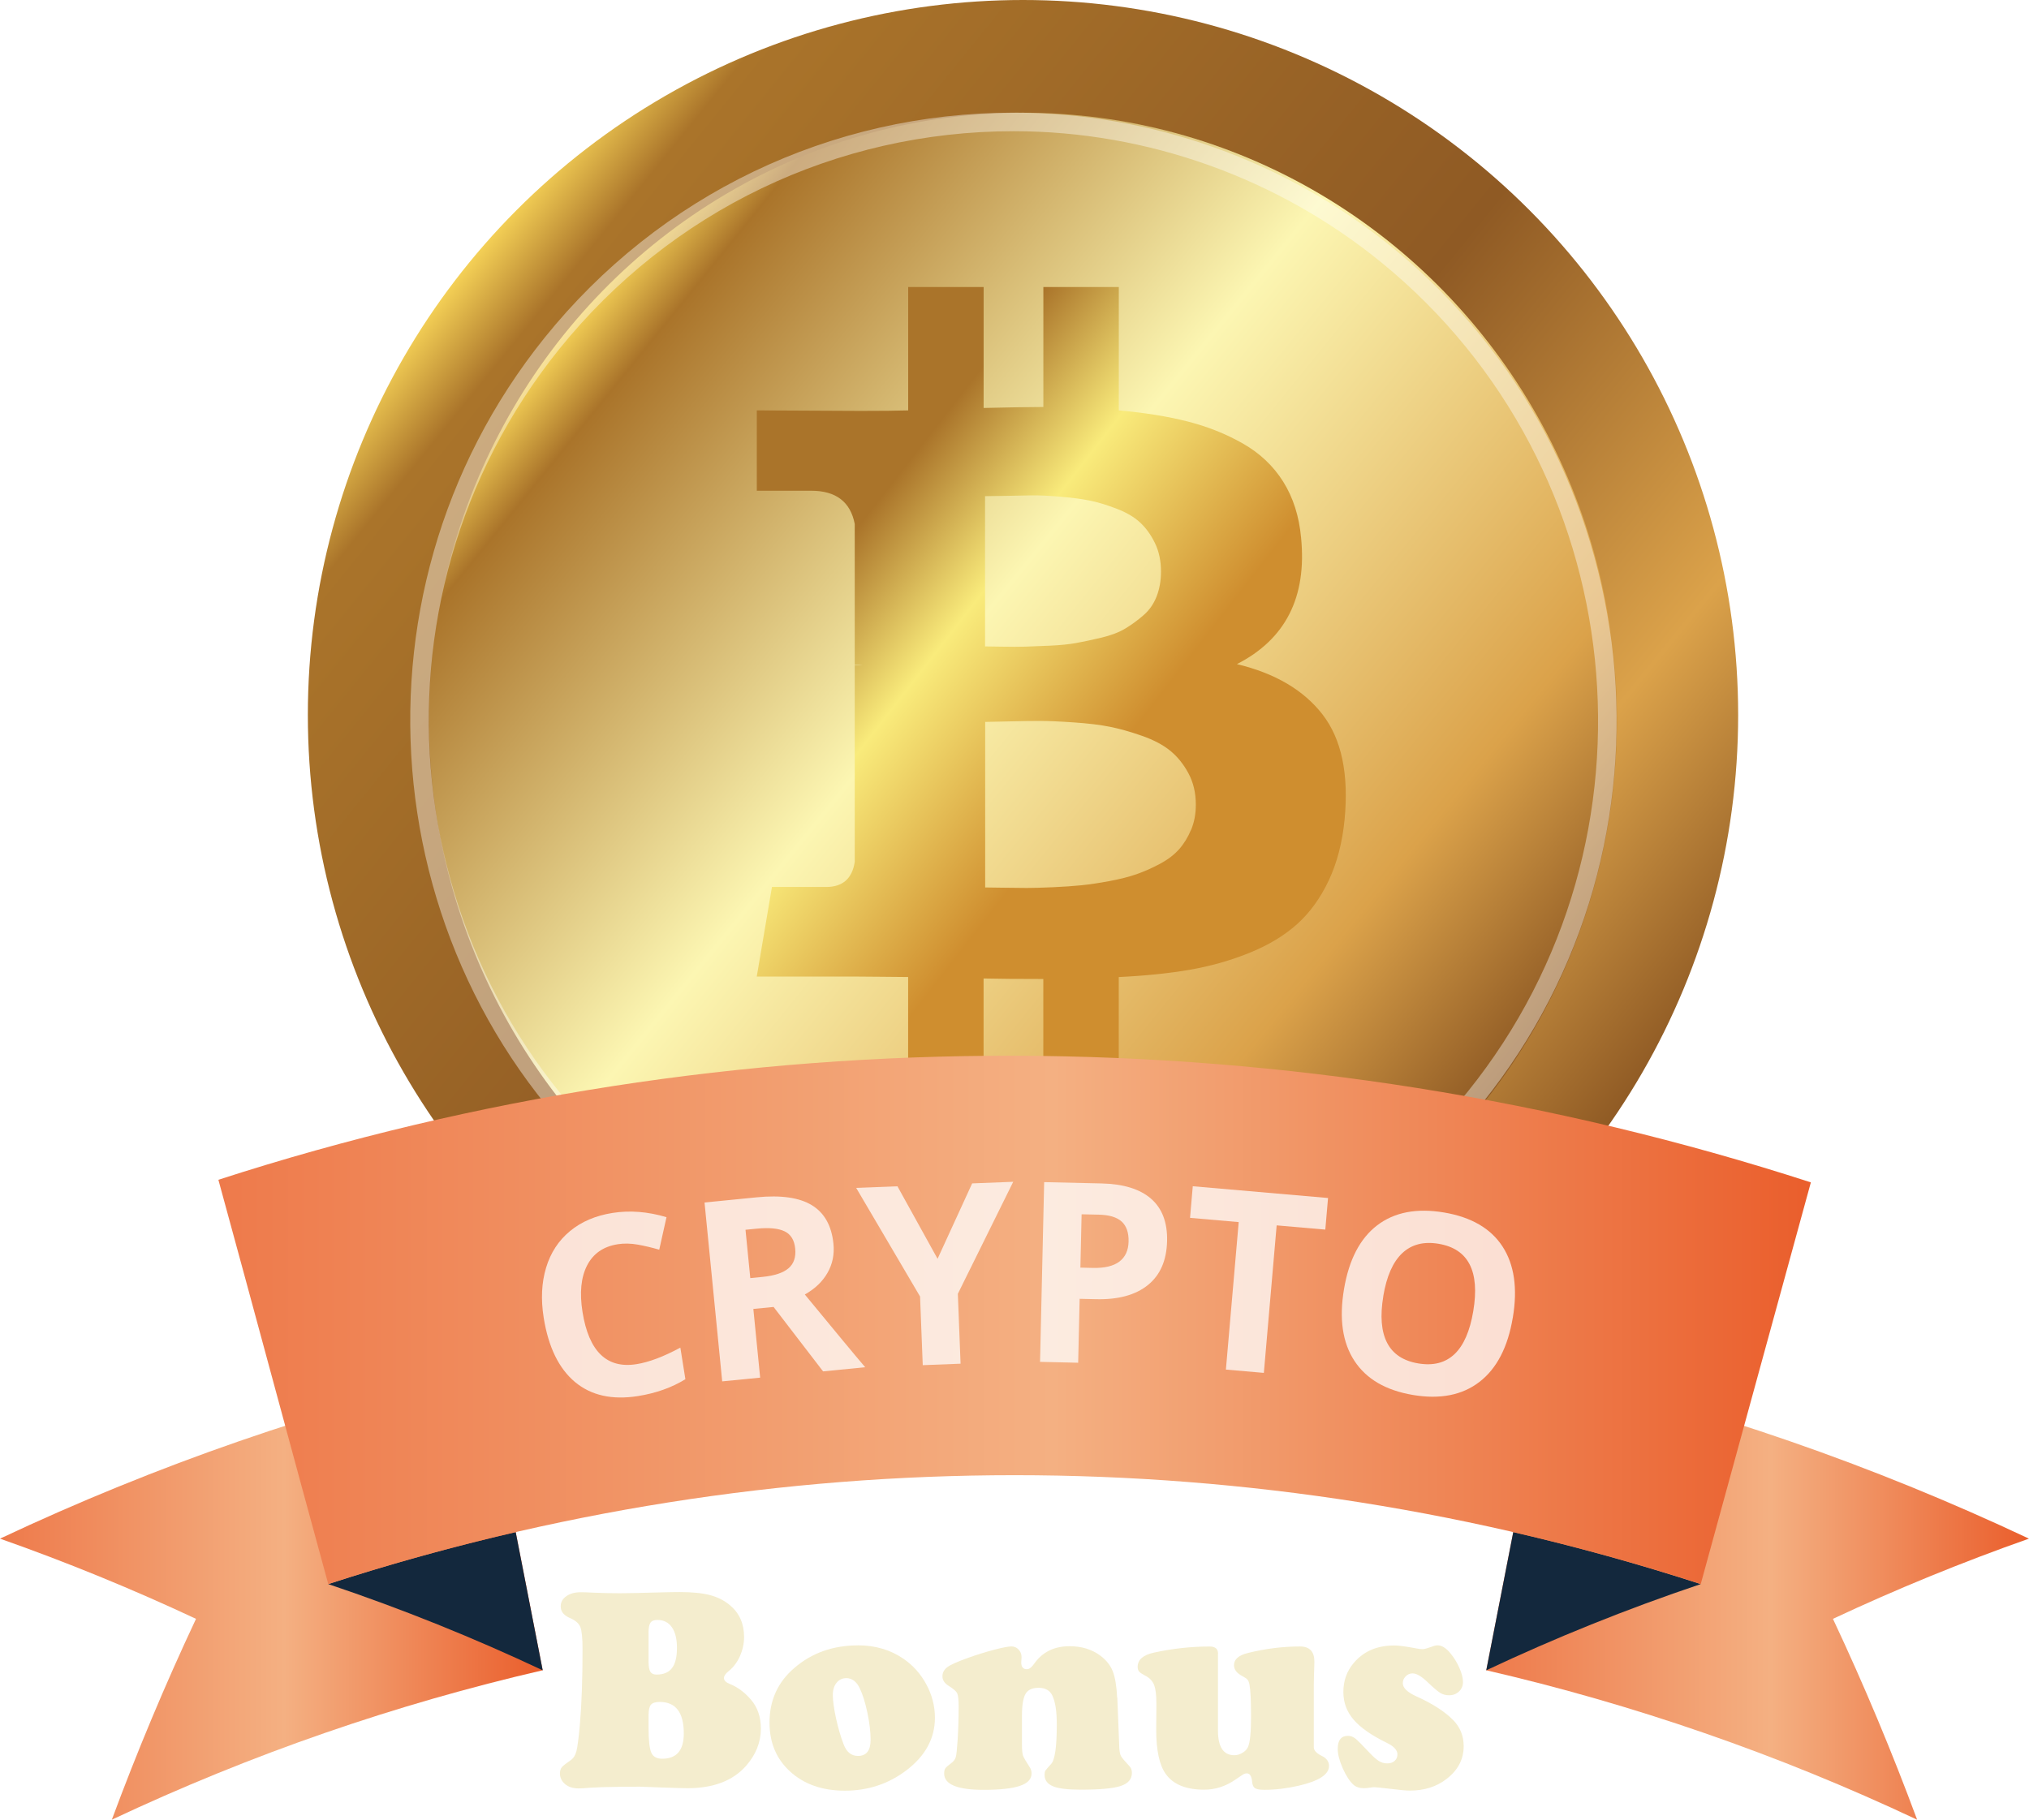
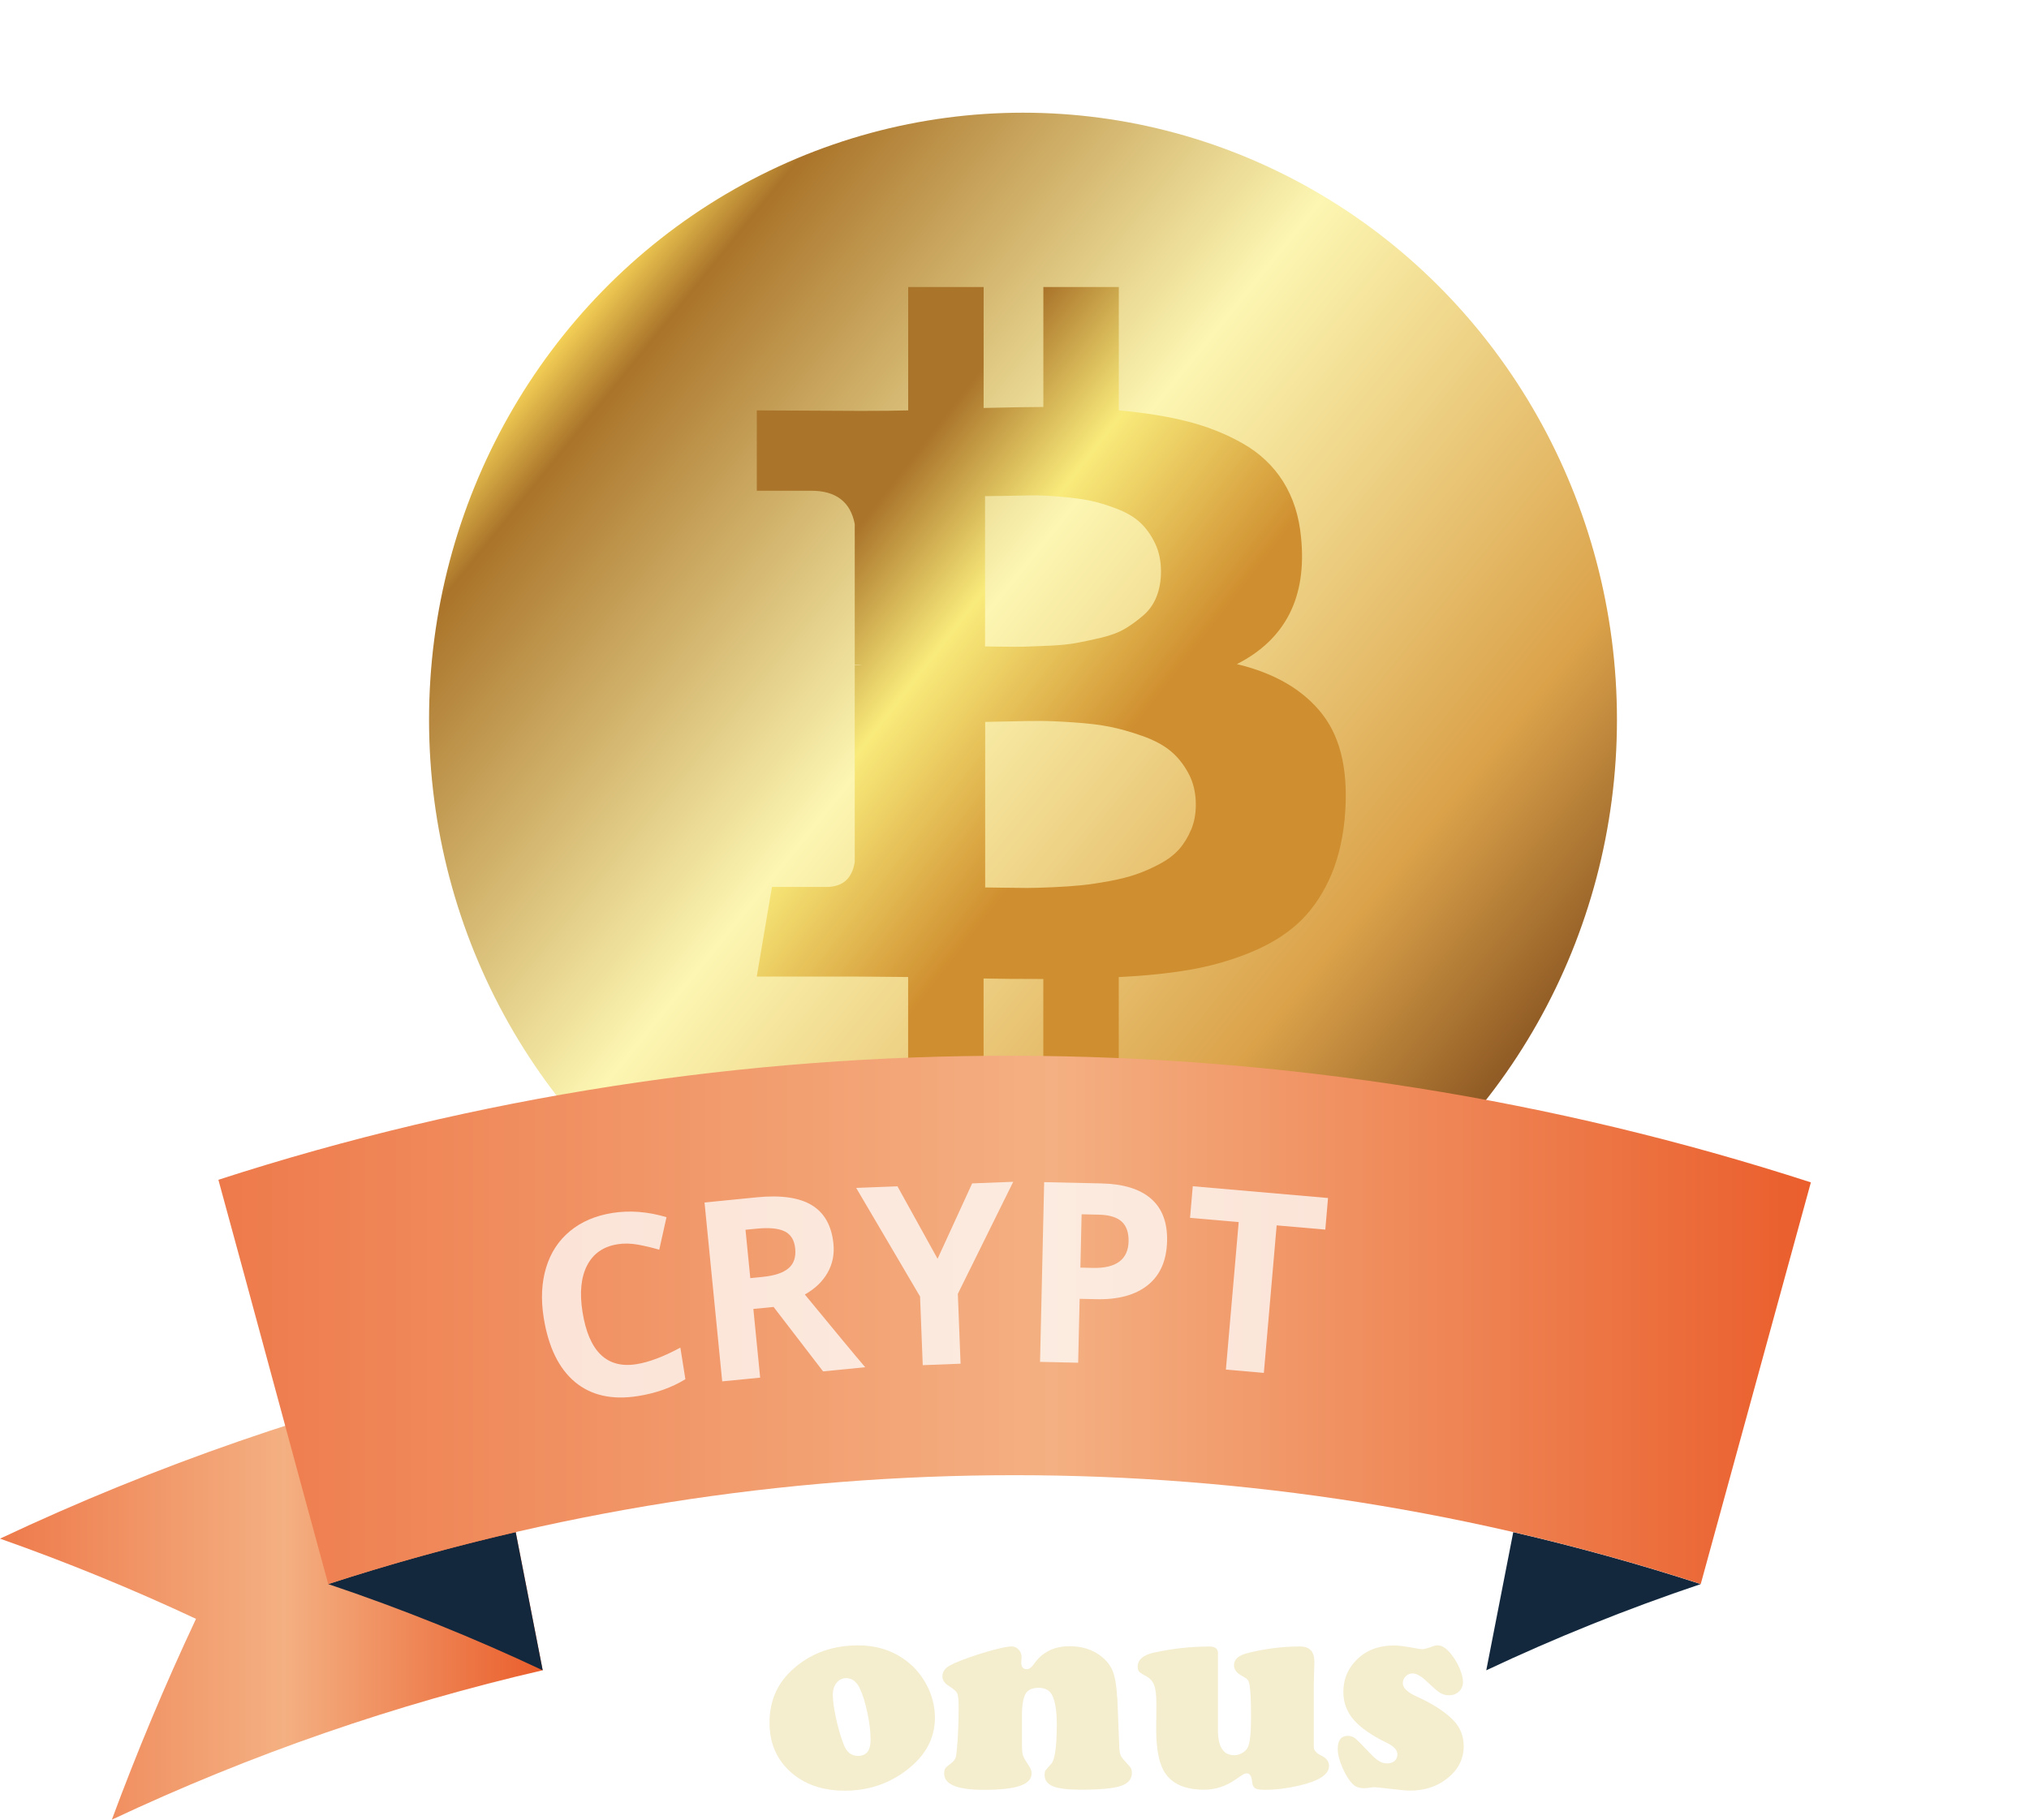
<svg xmlns="http://www.w3.org/2000/svg" xmlns:xlink="http://www.w3.org/1999/xlink" id="Layer_2" viewBox="0 0 48.331 43.355">
  <defs>
    <style>.cls-1{fill:url(#linear-gradient);}.cls-1,.cls-2,.cls-3,.cls-4,.cls-5,.cls-6,.cls-7,.cls-8,.cls-9{stroke-width:0px;}.cls-2{fill:url(#linear-gradient-6);}.cls-3{fill:url(#linear-gradient-5);}.cls-4{fill:#f4edce;}.cls-10{opacity:.4;}.cls-11{filter:url(#drop-shadow-1);opacity:.75;}.cls-5{fill:#fff;}.cls-6{fill:url(#linear-gradient-2);}.cls-7{fill:#13283d;}.cls-8{fill:url(#linear-gradient-3);}.cls-9{fill:url(#linear-gradient-4);}</style>
    <linearGradient id="linear-gradient" x1="11.133" y1="6.309" x2="37.604" y2="27.761" gradientUnits="userSpaceOnUse">
      <stop offset="0" stop-color="#f4d056" />
      <stop offset=".06" stop-color="#aa742a" />
      <stop offset=".53" stop-color="#8f5a24" />
      <stop offset=".82" stop-color="#dba24a" />
      <stop offset="1" stop-color="#8f5a24" />
    </linearGradient>
    <linearGradient id="linear-gradient-2" x1="13.279" y1="8.161" x2="35.458" y2="26.135" gradientUnits="userSpaceOnUse">
      <stop offset="0" stop-color="#f4d056" />
      <stop offset=".06" stop-color="#aa742a" />
      <stop offset=".42" stop-color="#fcf6b2" />
      <stop offset=".82" stop-color="#dba24a" />
      <stop offset="1" stop-color="#8f5a24" />
    </linearGradient>
    <linearGradient id="linear-gradient-3" x1="17.002" y1="10.994" x2="30.095" y2="21.177" gradientUnits="userSpaceOnUse">
      <stop offset=".221" stop-color="#aa742a" />
      <stop offset=".42" stop-color="#f9eb7b" />
      <stop offset=".713" stop-color="#cf8e2f" />
    </linearGradient>
    <linearGradient id="linear-gradient-4" x1="0" y1="38.006" x2="12.927" y2="38.006" gradientUnits="userSpaceOnUse">
      <stop offset="0" stop-color="#ee7a4b" />
      <stop offset=".524" stop-color="#f4b082" />
      <stop offset="1" stop-color="#ea5e2c" />
    </linearGradient>
    <linearGradient id="linear-gradient-5" x1="35.404" x2="48.331" xlink:href="#linear-gradient-4" />
    <linearGradient id="linear-gradient-6" x1="5.202" y1="31.447" x2="43.135" y2="31.447" xlink:href="#linear-gradient-4" />
    <filter id="drop-shadow-1" filterUnits="userSpaceOnUse">
      <feOffset dx=".372" dy=".372" />
      <feGaussianBlur result="blur" stdDeviation="0" />
      <feFlood flood-color="#000" flood-opacity=".4" />
      <feComposite in2="blur" operator="in" />
      <feComposite in="SourceGraphic" />
    </filter>
  </defs>
  <g id="_ÎÓÈ_1">
-     <path class="cls-4" d="m15.215,42.569l-.452.003c-.318.004-.551.011-.697.021-.131.011-.225.017-.281.017-.137,0-.247-.035-.328-.105-.079-.07-.119-.154-.119-.25,0-.063.015-.113.044-.149.03-.036.101-.092.213-.169.065-.046.11-.116.135-.212.025-.096.052-.301.081-.617.044-.491.065-1.097.065-1.816,0-.264-.018-.439-.052-.526s-.117-.159-.246-.215c-.149-.063-.222-.156-.222-.278,0-.099.044-.18.134-.243.089-.063.203-.094.343-.094.076,0,.175.003.293.01.199.009.413.014.643.014.169,0,.502-.007.998-.021.156-.004.296-.007.423-.007.3,0,.541.024.725.073.183.048.343.13.478.245.221.187.331.438.331.751,0,.155-.033.307-.097.455-.066.147-.154.265-.263.353-.08.063-.119.12-.119.172,0,.057.047.104.142.142.185.074.352.199.503.375.156.183.234.411.234.687,0,.325-.119.621-.354.889-.313.354-.778.531-1.391.531-.084,0-.288-.006-.616-.017-.297-.011-.479-.018-.548-.02Zm.234-3.669v.697c0,.111.015.188.042.233.029.046.077.068.147.068.167,0,.29-.051.368-.154.08-.102.119-.263.119-.482,0-.212-.04-.376-.121-.492s-.196-.174-.346-.174c-.079,0-.134.022-.164.066-.03.044-.046.123-.046.238Zm0,1.948v.322c0,.295.022.491.065.588.042.097.13.145.26.145.343,0,.514-.2.514-.602,0-.501-.191-.751-.574-.751-.1,0-.169.022-.207.064-.037.043-.057.121-.057.234Z" />
    <path class="cls-4" d="m20.437,39.201c.412,0,.774.107,1.085.321.224.154.403.353.538.599.14.257.21.526.21.805,0,.489-.225.905-.673,1.248-.428.327-.919.49-1.472.49-.538,0-.975-.153-1.308-.46-.325-.297-.487-.685-.487-1.163,0-.532.199-.968.596-1.305.414-.356.919-.534,1.512-.534Zm-.271.781c-.1,0-.178.037-.238.11-.06.074-.09.171-.09.293,0,.136.026.32.076.553.051.233.111.44.181.621.07.185.183.277.342.277.2,0,.301-.127.301-.382,0-.19-.026-.405-.076-.646-.051-.241-.112-.438-.185-.589-.074-.153-.178-.232-.311-.237Z" />
    <path class="cls-4" d="m26.615,40.452l.047,1.19c.004.09.018.157.041.2.024.042.094.125.208.247.034.036.051.087.051.152,0,.149-.09.253-.267.311-.178.059-.497.088-.954.088-.311,0-.531-.027-.659-.081-.134-.056-.2-.147-.2-.273,0-.046.006-.079.02-.1.014-.022.059-.074.135-.157.091-.095.136-.411.136-.947,0-.311-.036-.541-.109-.69-.059-.12-.167-.179-.325-.179-.151,0-.255.048-.311.145-.056.097-.085.273-.085.527v.669c0,.133.009.225.025.274.018.05.074.145.167.288.025.041.037.087.037.139,0,.133-.092.231-.277.294s-.473.095-.865.095c-.627,0-.94-.13-.94-.389,0-.054.009-.096.029-.124.019-.028.065-.068.136-.12.059-.043.096-.092.112-.147.015-.055.03-.191.044-.408.016-.257.024-.526.024-.808,0-.155-.013-.257-.035-.306-.024-.048-.092-.107-.205-.177-.097-.061-.146-.136-.146-.224,0-.09.04-.164.119-.222s.241-.13.487-.218c.216-.077.424-.142.625-.195.201-.052.338-.079.413-.079.067,0,.124.025.17.074.046.05.07.109.07.176,0,.007-.001.035-.004.084-.003.018-.003.034-.003.047,0,.109.045.162.135.162.054,0,.111-.042.172-.129.194-.279.476-.419.845-.419.285,0,.528.074.73.223.142.106.242.231.298.374s.091.353.105.63Z" />
    <path class="cls-4" d="m29.012,39.397v1.833c0,.393.13.589.39.589.065,0,.13-.019.192-.056.064-.037.107-.083.132-.137.05-.108.074-.35.074-.724,0-.37-.011-.622-.036-.758-.01-.056-.025-.097-.047-.124-.022-.026-.066-.056-.129-.089-.129-.067-.194-.154-.194-.257,0-.14.111-.237.332-.291.419-.104.833-.155,1.241-.155.227,0,.342.12.342.362,0,.025-.001.075-.004.152-.005.108-.007.24-.01.395v1.492c0,.076.065.146.196.209.11.054.166.134.166.237,0,.203-.241.359-.72.47-.282.065-.555.098-.819.098-.109,0-.182-.013-.221-.037-.04-.025-.062-.073-.07-.145-.011-.14-.054-.21-.129-.21-.026,0-.051.006-.074.019s-.092.058-.207.137c-.227.155-.472.233-.733.233-.433,0-.739-.125-.916-.375-.151-.21-.227-.562-.227-1.059,0-.185.001-.343.004-.473v-.155c0-.194-.018-.336-.052-.428-.035-.091-.099-.163-.191-.215-.089-.045-.144-.081-.167-.108s-.036-.064-.036-.112c0-.171.13-.285.39-.341.442-.097.884-.145,1.326-.145.132,0,.199.056.199.169Z" />
    <path class="cls-4" d="m33.206,39.204c.114,0,.297.025.552.074.051.009.095.014.129.014.039,0,.112-.02.224-.06.051-.021.095-.031.131-.031.104,0,.208.066.315.199.086.106.156.222.21.348.055.127.081.236.081.328,0,.09-.031.165-.095.225-.062.06-.141.09-.236.09-.08,0-.15-.019-.212-.057-.061-.039-.161-.123-.298-.254-.145-.14-.265-.21-.358-.21-.064,0-.119.023-.165.069-.046.047-.069.101-.069.164,0,.111.106.214.317.311.381.171.673.358.876.561.171.171.257.381.257.629,0,.313-.137.575-.413.784-.236.183-.526.274-.869.274-.087,0-.248-.014-.481-.044-.218-.025-.341-.037-.368-.037-.029,0-.062.004-.101.011-.065.009-.112.013-.142.013-.106,0-.19-.027-.25-.081-.092-.083-.178-.215-.257-.394s-.119-.333-.119-.461c0-.208.081-.311.243-.311.064,0,.121.021.175.062.052.042.164.153.332.333.092.099.17.167.231.205.06.037.126.056.196.056.074,0,.134-.019.178-.059.045-.039.067-.092.067-.157,0-.101-.086-.194-.26-.277-.363-.178-.625-.362-.786-.551s-.242-.408-.242-.656c0-.268.082-.499.247-.693.235-.278.554-.416.96-.416Z" />
-     <circle class="cls-1" cx="24.368" cy="17.035" r="17.035" />
    <ellipse class="cls-6" cx="24.368" cy="17.148" rx="14.148" ry="14.463" />
    <g class="cls-10">
-       <path class="cls-5" d="m24.131,31.648c-3.28,0-6.49-1.148-9.043-3.232-6.156-5.026-7.104-14.164-2.117-20.368,2.742-3.409,6.816-5.364,11.176-5.364,3.28,0,6.49,1.148,9.044,3.232,6.157,5.027,7.106,14.164,2.117,20.366-2.742,3.41-6.816,5.366-11.177,5.366Zm.016-28.522c-4.225,0-8.173,1.894-10.831,5.198-4.836,6.017-3.917,14.877,2.052,19.75,2.474,2.019,5.585,3.132,8.763,3.132,4.226,0,8.174-1.895,10.833-5.2,4.837-6.014,3.916-14.873-2.053-19.748-2.473-2.019-5.587-3.132-8.764-3.132Z" />
-     </g>
+       </g>
    <path class="cls-8" d="m31.505,17.025c-.451-.583-1.132-.984-2.042-1.202,1.159-.591,1.669-1.595,1.529-3.011-.047-.513-.189-.958-.426-1.336-.237-.377-.558-.68-.963-.91-.404-.23-.844-.405-1.319-.525-.474-.121-1.019-.208-1.634-.263v-2.94h-1.797v2.859c-.311,0-.786.008-1.423.023v-2.882h-1.797v2.94c-.257.008-.634.012-1.132.012l-2.474-.012v1.914h1.295c.591,0,.937.265,1.038.793v3.349c.078,0,.14.004.187.012h-.187v4.691c-.062.397-.288.595-.677.595h-1.295l-.362,2.135h2.334c.148,0,.362.002.642.005.28.004.49.006.63.006v2.975h1.797v-2.94c.327.008.801.012,1.423.012v2.929h1.797v-2.975c.638-.031,1.204-.089,1.698-.175.494-.086.967-.22,1.418-.403.451-.183.828-.41,1.132-.683.303-.272.554-.618.753-1.038.198-.42.325-.906.379-1.459.102-1.081-.074-1.913-.525-2.497Zm-8.04-5.204c.054,0,.208-.002.461-.006.253-.004.463-.008.63-.012.167-.004.393.006.677.029.284.023.523.054.718.093s.408.103.642.193c.234.089.42.198.56.327.14.128.259.292.356.49.097.198.146.426.146.682,0,.218-.035.416-.105.595-.07.179-.175.329-.315.449-.14.121-.284.226-.432.315-.148.089-.337.161-.566.216-.229.054-.43.097-.601.128-.171.031-.385.053-.642.064-.257.012-.451.019-.584.023-.132.004-.313.004-.543,0-.23-.004-.364-.006-.403-.006v-3.582h-0Zm4.907,7.946c-.074.179-.169.335-.286.467-.117.132-.271.249-.461.35-.19.101-.375.183-.554.245-.179.062-.395.117-.647.164-.253.047-.475.08-.665.099-.191.019-.418.035-.682.047-.264.011-.471.017-.618.017-.148,0-.335-.002-.56-.006-.226-.004-.369-.006-.432-.006v-3.944c.062,0,.247-.004.554-.012.307-.008.558-.011.753-.011s.463.011.805.035c.342.023.63.058.864.105.233.047.488.119.764.216.276.097.5.216.671.356.171.14.315.319.432.537.117.218.175.467.175.747,0,.218-.037.416-.111.595Z" />
    <path class="cls-9" d="m2.664,43.355c3.33-1.568,6.769-2.753,10.263-3.56-.465-2.379-.928-4.759-1.393-7.138-3.927.906-7.792,2.239-11.534,4.002,1.611.568,3.167,1.207,4.669,1.911-.744,1.583-1.411,3.181-2.005,4.785Z" />
    <path class="cls-7" d="m12.284,36.504c.215,1.097.428,2.195.643,3.292-1.633-.77-3.338-1.459-5.108-2.054,1.476-.48,2.965-.891,4.465-1.238Z" />
-     <path class="cls-3" d="m45.666,43.355c-3.33-1.568-6.769-2.753-10.263-3.56.465-2.379.928-4.759,1.393-7.138,3.927.906,7.792,2.239,11.534,4.002-1.611.568-3.167,1.207-4.669,1.911.744,1.583,1.411,3.181,2.005,4.785Z" />
    <path class="cls-7" d="m36.046,36.504c-.215,1.097-.428,2.195-.643,3.292,1.633-.77,3.338-1.459,5.108-2.054-1.476-.48-2.965-.891-4.465-1.238Z" />
    <path class="cls-2" d="m5.202,28.109c.827,3.019,1.79,6.612,2.617,9.631,10.663-3.457,22.03-3.457,32.693,0,.827-3.019,1.794-6.551,2.623-9.569-12.283-3.982-25.65-4.043-37.933-.062Z" />
    <g class="cls-11">
      <path class="cls-5" d="m14.336,29.274c-.337.054-.579.222-.724.505-.145.283-.181.651-.109,1.105.15.943.579,1.359,1.287,1.246.297-.047.645-.179,1.044-.394l.12.752c-.324.2-.701.334-1.129.402-.615.098-1.116-.014-1.501-.335-.385-.322-.633-.832-.745-1.53-.07-.44-.051-.838.057-1.194.107-.356.297-.646.569-.871.272-.225.609-.369,1.013-.433.411-.065.839-.032,1.286.101l-.173.775c-.17-.05-.34-.09-.509-.121-.169-.03-.331-.033-.485-.009Z" />
      <path class="cls-5" d="m17.573,30.815l.162,1.636-.904.089-.421-4.262,1.242-.123c.579-.058,1.018.006,1.317.189.299.184.469.49.512.919.025.251-.022.481-.141.69s-.299.381-.541.517c.736.894,1.215,1.473,1.438,1.733l-1.003.099-1.179-1.535-.481.047Zm-.073-.735l.291-.029c.286-.028.492-.097.619-.205.127-.109.18-.265.16-.469-.02-.202-.103-.339-.251-.411s-.367-.093-.659-.065l-.274.027.114,1.151Z" />
      <path class="cls-5" d="m21.961,29.62l.824-1.797.978-.038-1.319,2.669.065,1.665-.901.035-.064-1.636-1.522-2.588.983-.038.956,1.728Z" />
      <path class="cls-5" d="m27.428,29.197c-.011.461-.163.81-.456,1.047-.294.238-.706.351-1.237.338l-.39-.009-.035,1.523-.908-.021.098-4.282,1.368.031c.519.012.912.133,1.177.363.265.23.393.566.383,1.009Zm-2.066.633l.299.007c.279.006.489-.044.631-.151.141-.107.214-.266.219-.477.005-.213-.05-.371-.164-.476-.114-.104-.295-.159-.542-.165l-.413-.009-.029,1.271Z" />
      <path class="cls-5" d="m29.734,32.338l-.905-.079.305-3.514-1.159-.101.065-.753,3.222.28-.065.753-1.159-.101-.305,3.514Z" />
-       <path class="cls-5" d="m35.662,31.026c-.117.699-.381,1.208-.791,1.525s-.939.422-1.586.313c-.646-.109-1.112-.38-1.395-.814-.284-.434-.366-1.002-.248-1.706.118-.703.382-1.21.792-1.523.41-.312.94-.414,1.589-.305.648.109,1.114.379,1.395.81.281.432.363.998.245,1.699Zm-3.083-.518c-.079.472-.049.842.089,1.111s.387.434.743.493c.714.12,1.151-.294,1.31-1.244.16-.951-.115-1.487-.826-1.606-.356-.06-.644.015-.866.224-.222.209-.372.55-.451,1.022Z" />
    </g>
  </g>
</svg>